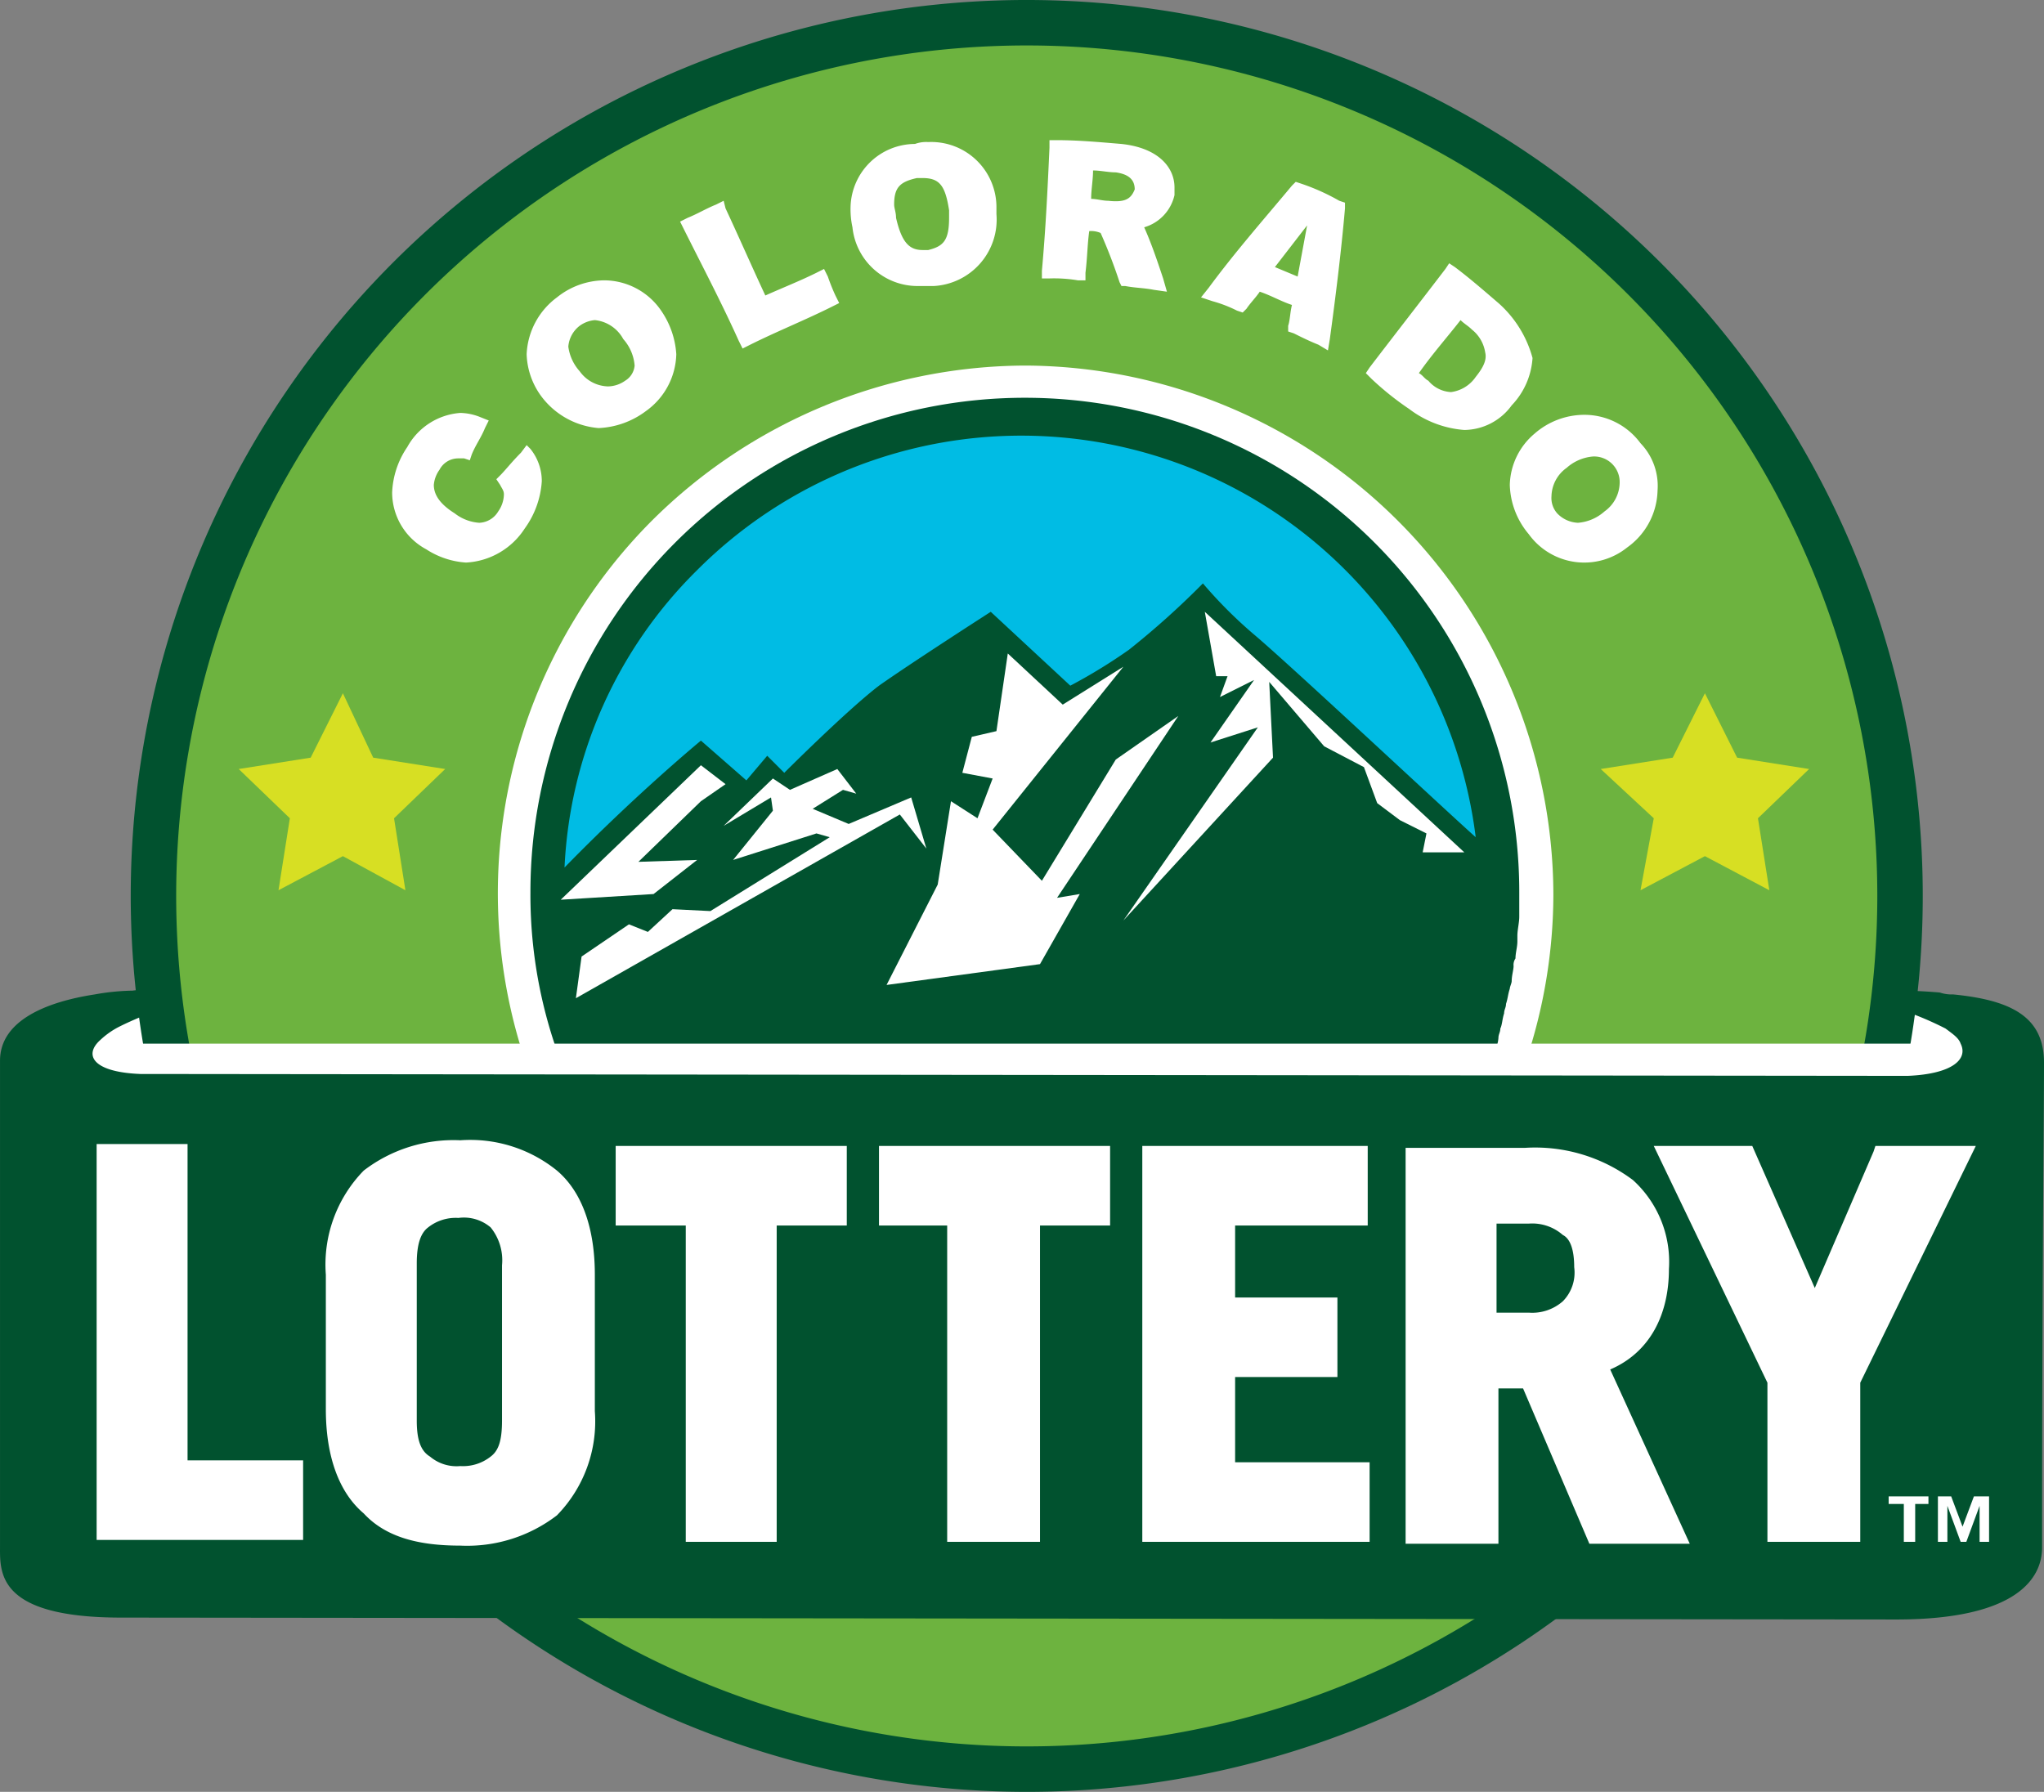
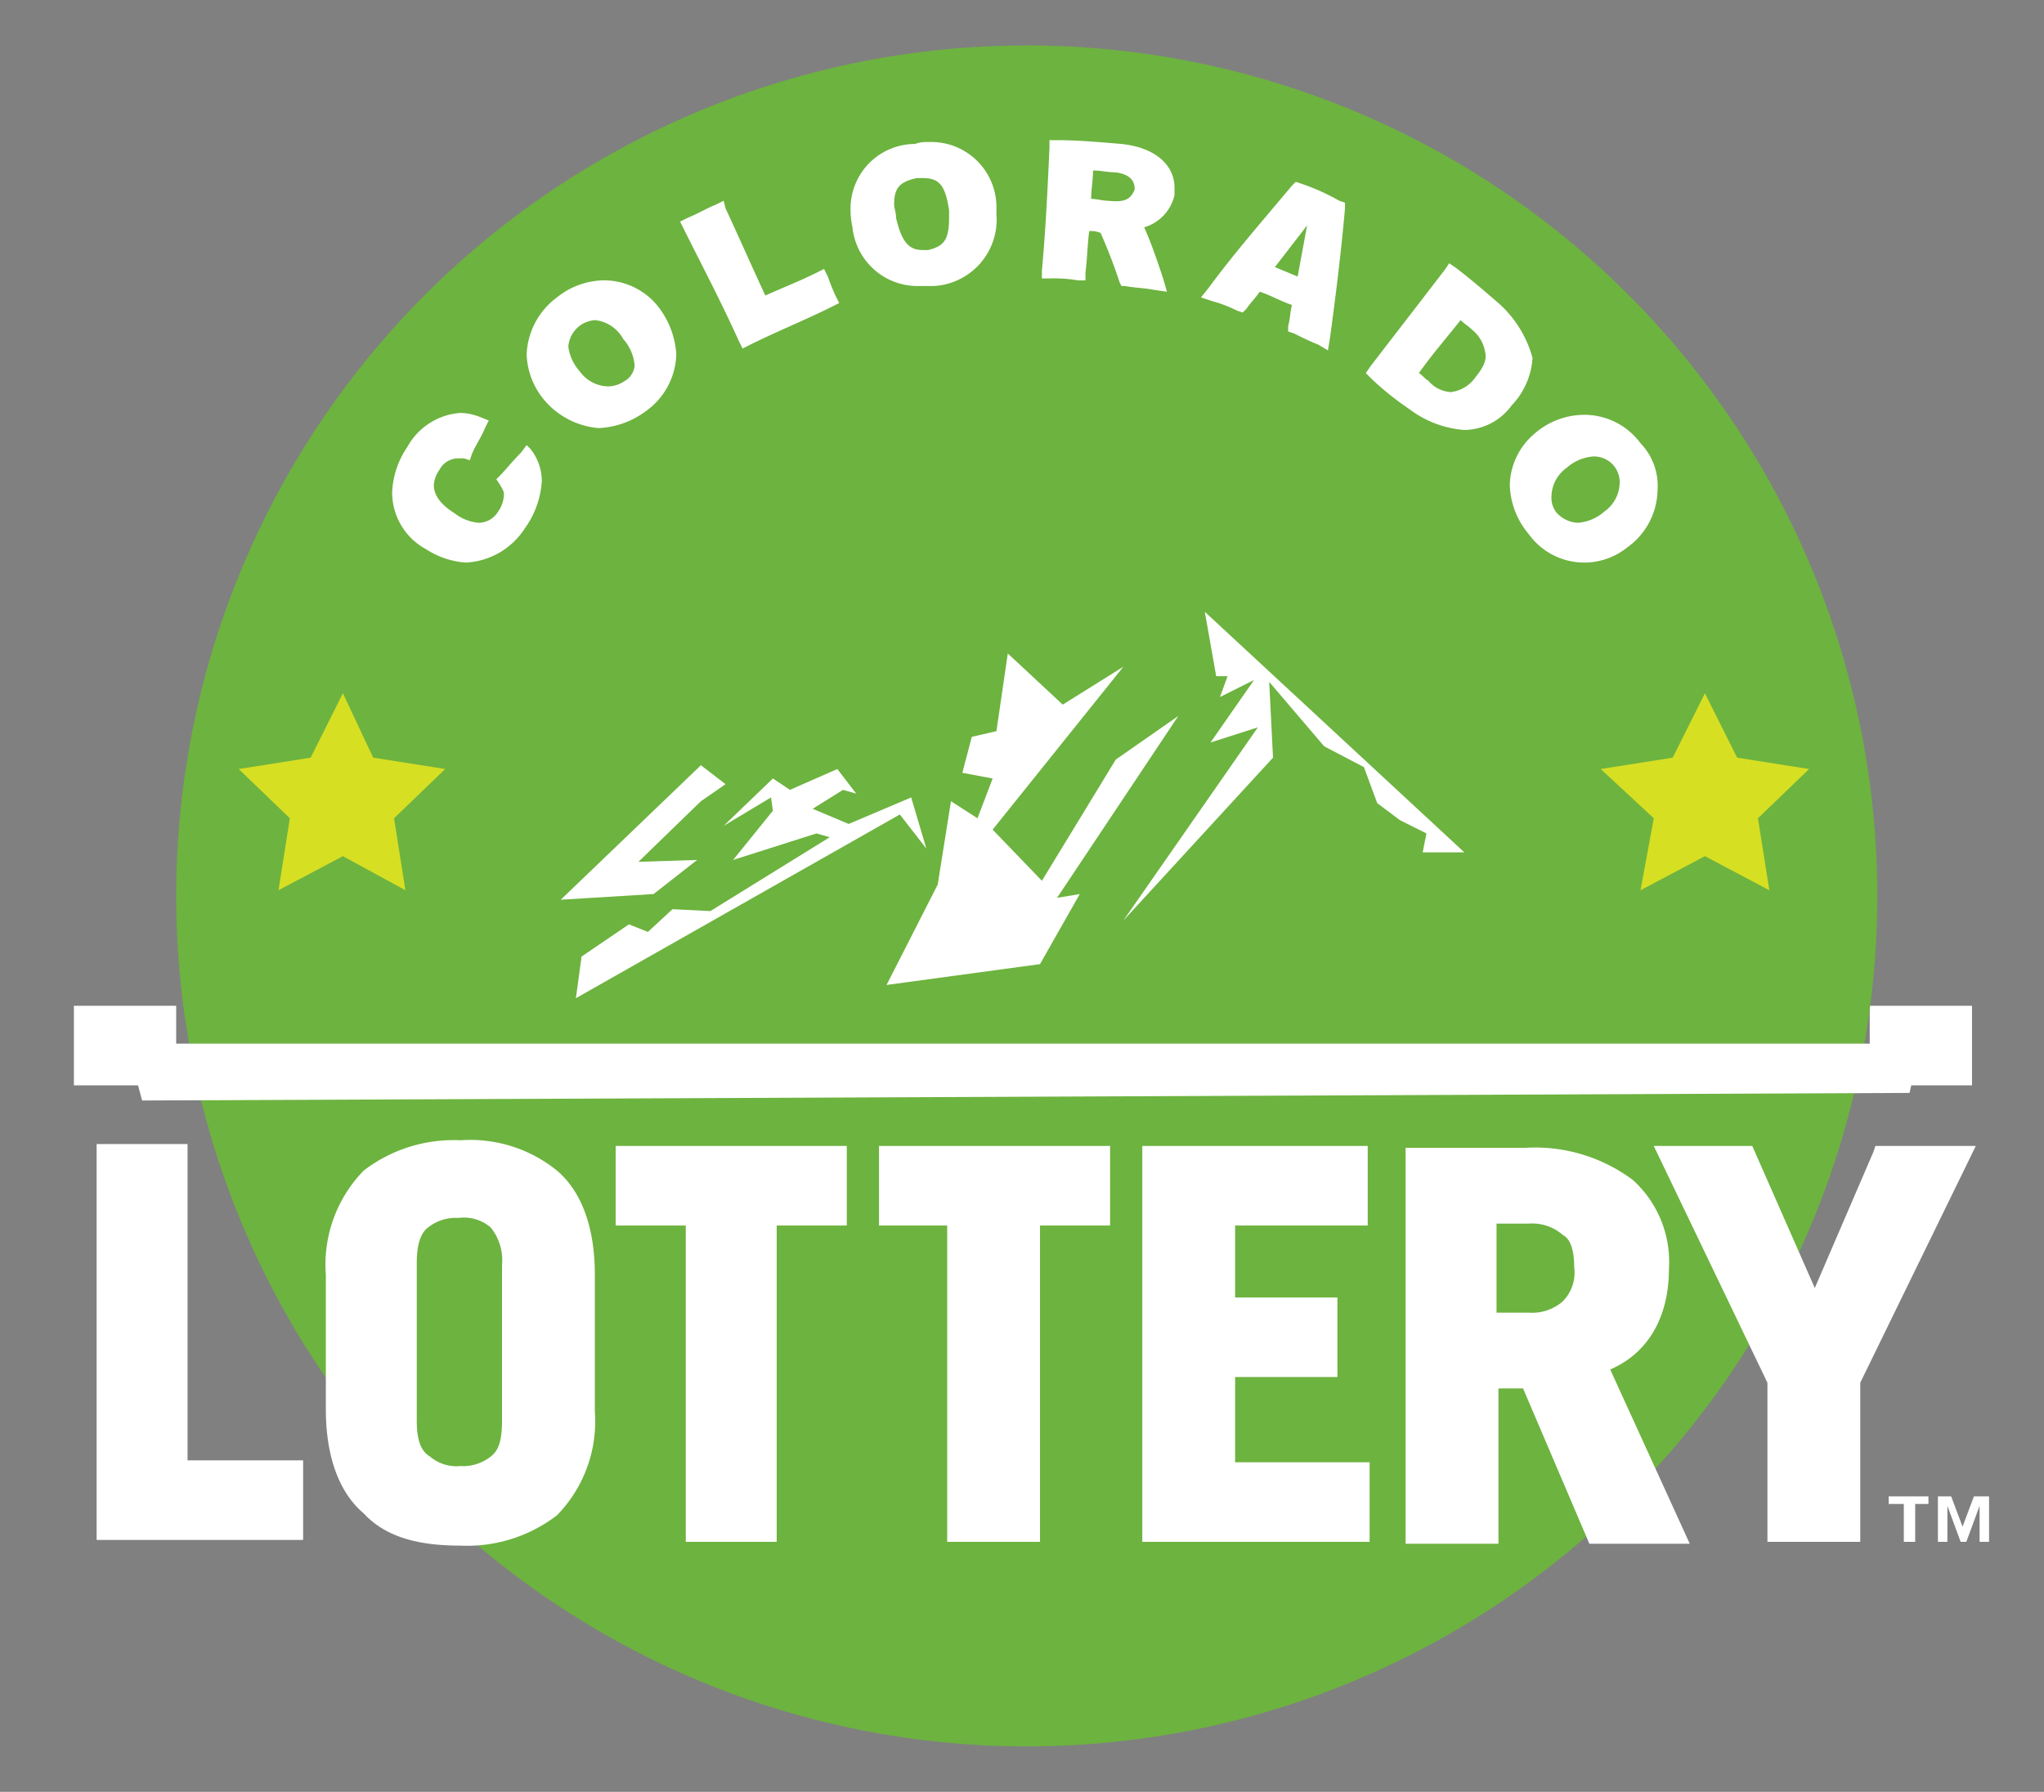
<svg xmlns="http://www.w3.org/2000/svg" id="colorado_lottery" width="107.901" height="94.6" viewBox="0 0 107.901 94.6">
  <rect x="0" y="0" width="107.901" height="94.6" fill="#808080" stroke="none" />
  <path id="Path_84" data-name="Path 84" d="M4.7,53.4h5.4v4.2H4.7Zm94.8,0h5.4v4.2H99.5Z" transform="translate(-0.799 -0.3)" fill="#fff" fill-rule="evenodd" />
-   <path id="Path_85" data-name="Path 85" d="M7.7,47.6A47.3,47.3,0,1,1,55,94.9,47.33,47.33,0,0,1,7.7,47.6" transform="translate(-0.799 -0.3)" fill="#01522f" fill-rule="evenodd" />
  <path id="Path_86" data-name="Path 86" d="M55,2.7A44.9,44.9,0,1,0,99.9,47.6,44.9,44.9,0,0,0,55,2.7" transform="translate(-0.799 -0.3)" fill="#6db33f" fill-rule="evenodd" />
-   <path id="Path_87" data-name="Path 87" d="M35.2,27.8A27.86,27.86,0,1,0,82.8,47.5,28,28,0,0,0,54.9,19.6a28.075,28.075,0,0,0-19.7,8.2" transform="translate(-0.799 -0.3)" fill="#fff" fill-rule="evenodd" />
-   <path id="Path_88" data-name="Path 88" d="M74.5,64.9c.1-.1.2-.3.4-.4.1-.2.3-.3.4-.5.1-.1.2-.3.3-.4a2.181,2.181,0,0,1,.4-.5,2.186,2.186,0,0,0,.3-.5c.1-.2.3-.4.4-.6s.2-.3.3-.5a2.092,2.092,0,0,1,.4-.6c.1-.2.2-.3.3-.5l.3-.6c.1-.2.2-.3.2-.5l.3-.6c.1-.2.1-.3.2-.5a4.876,4.876,0,0,0,.3-.7c.1-.2.1-.3.2-.5s.2-.5.3-.7.1-.3.2-.5a1.854,1.854,0,0,0,.2-.7c0-.2.1-.3.1-.5.1-.2.1-.5.2-.8,0-.2.1-.3.1-.5.1-.3.1-.5.2-.8,0-.1.1-.3.1-.4,0-.3.1-.6.1-.8a.6.6,0,0,1,.1-.4c0-.3.1-.6.1-.9v-.3c0-.3.1-.7.1-1V47.4a26.1,26.1,0,1,0-52.2,0A24.907,24.907,0,0,0,31.1,58c.2.4.3.7.5,1.1s.4.7.6,1.1c.2.3.4.7.6,1v.1a8.793,8.793,0,0,1,.6,1,.1.1,0,0,0,.1.1,5.5,5.5,0,0,0,.7.9l.1.1a2.7,2.7,0,0,0,.7.8l.1.1c.2.3.5.5.7.8,0,.1.1.1.1.2l.7.7.2.2.7.7.2.2c.2.2.5.4.7.6.1.1.2.1.2.2.2.2.5.4.7.6.1.1.2.1.3.2.2.2.5.3.7.5.1.1.2.1.3.2a2.507,2.507,0,0,0,.7.4c.1.1.2.1.4.2s.5.3.7.4c.1.1.3.1.4.2.2.1.5.2.7.3s.3.1.5.2.5.2.7.3.3.1.5.2a4.876,4.876,0,0,0,.7.3c.2.1.4.1.5.2a1.445,1.445,0,0,0,.7.2c.2.1.4.1.6.2s.4.1.6.2a1.268,1.268,0,0,0,.6.1c.2,0,.4.1.6.1s.5.1.7.1.4.1.6.1.5.1.7.1.4.1.6.1a2.769,2.769,0,0,1,.9.1h3.5a2.769,2.769,0,0,0,.9-.1.9.9,0,0,0,.5-.1c.3,0,.5-.1.8-.1.2,0,.4-.1.6-.1s.5-.1.7-.1.4-.1.6-.1c.2-.1.5-.1.7-.2a1.421,1.421,0,0,0,.6-.2,6.373,6.373,0,0,1,.7-.2c.2-.1.4-.1.6-.2s.4-.1.6-.2.4-.1.6-.2a1.421,1.421,0,0,1,.6-.2,1.421,1.421,0,0,1,.6-.2l.6-.3.6-.3.6-.3a2.186,2.186,0,0,0,.5-.3,2.186,2.186,0,0,0,.5-.3,2.186,2.186,0,0,0,.5-.3c.2-.1.3-.2.5-.3a1.756,1.756,0,0,0,.5-.4c.2-.1.3-.2.5-.3s.3-.3.5-.4a1.756,1.756,0,0,0,.5-.4c.2-.1.3-.3.5-.4s.3-.3.4-.4c.2-.1.3-.3.5-.4l.4-.4.5-.5.4-.4c.1.1.2,0,.4-.2" transform="translate(-0.799 -0.3)" fill="#01522f" fill-rule="evenodd" />
  <path id="Path_89" data-name="Path 89" d="M8.3,58.4l-.8-3h94.7l-.6,2.6-93.3.4Z" transform="translate(-0.799 -0.3)" fill="#fff" fill-rule="evenodd" />
-   <path id="Path_90" data-name="Path 90" d="M100.8,53.5a16.865,16.865,0,0,1,2.7,1.1c.4.3.7.5.8.8.4.8-.4,1.6-2.8,1.7L8.2,57c-2.5-.1-3-1-2.1-1.8a4.308,4.308,0,0,1,1-.7c.8-.4,1.6-.7,2.3-1l.1-1a10.9,10.9,0,0,0-1.7.1,12.31,12.31,0,0,0-2,.2c-2.6.4-5,1.4-5,3.5V81.9c0,1.4-.2,3.8,6.4,3.8l93.7.1c6.4,0,7.7-2.2,7.7-3.8,0-14.5.1-22.6.1-25.6,0-2.4-1.7-3.3-4.8-3.6a1.952,1.952,0,0,1-.7-.1,26.232,26.232,0,0,0-2.7-.1l.3.9Z" transform="translate(-0.799 -0.3)" fill="#01522f" fill-rule="evenodd" />
  <path id="Path_91" data-name="Path 91" d="M79.9,16.3c-.7-.6-1.5-1.3-2.3-1.9l-.3-.2-.2.3c-1.3,1.7-2.7,3.5-4,5.2l-.2.3.3.3a15.583,15.583,0,0,0,2,1.6A5.484,5.484,0,0,0,78.1,23a3.128,3.128,0,0,0,2.5-1.3,3.979,3.979,0,0,0,1.1-2.5,5.938,5.938,0,0,0-1.8-2.9Zm-1.2,3.9a1.876,1.876,0,0,1-1.3.8,1.666,1.666,0,0,1-1.2-.6c-.2-.1-.3-.3-.5-.4.7-1,1.5-1.9,2.2-2.8.2.2.4.3.6.5a1.91,1.91,0,0,1,.7,1.2c.1.4-.1.8-.5,1.3ZM44.5,14.9l-.2-.4-.4.2c-.8.4-1.8.8-2.7,1.2-.7-1.5-1.4-3.1-2.1-4.6l-.1-.4-.4.2c-.5.2-1,.5-1.5.7l-.4.2.2.4c1,2,2,3.9,2.9,5.9l.2.4.4-.2c1.4-.7,2.9-1.3,4.3-2l.4-.2-.2-.4a10.376,10.376,0,0,1-.4-1ZM28.6,23.8l-.3.4c-.5.5-.8.9-1.1,1.2l-.2.2.2.3c.1.2.2.3.2.5a1.613,1.613,0,0,1-.3.9,1.217,1.217,0,0,1-1,.6,2.363,2.363,0,0,1-1.3-.5c-.8-.5-1.1-1-1.1-1.5a1.6,1.6,0,0,1,.3-.8,1.113,1.113,0,0,1,1-.6h.3l.3.1.1-.3c.2-.5.5-.9.7-1.4l.2-.4-.5-.2a2.958,2.958,0,0,0-1-.2,3.48,3.48,0,0,0-2.8,1.8,4.577,4.577,0,0,0-.8,2.4,3.409,3.409,0,0,0,1.8,3,4.368,4.368,0,0,0,2.1.7,3.928,3.928,0,0,0,3.1-1.8,4.759,4.759,0,0,0,.9-2.5,2.716,2.716,0,0,0-.6-1.7l-.2-.2Zm58.8-.1a3.68,3.68,0,0,0-3-1.5,4,4,0,0,0-2.6,1,3.646,3.646,0,0,0-1.3,2.7,4.212,4.212,0,0,0,1,2.6l.3-.3-.3.3a3.614,3.614,0,0,0,5.2.7,3.8,3.8,0,0,0,1.6-3,3.251,3.251,0,0,0-.9-2.5Zm-1.9,3.6a2.384,2.384,0,0,1-1.4.6,1.606,1.606,0,0,1-1.1-.5,1.222,1.222,0,0,1-.3-.9,1.894,1.894,0,0,1,.8-1.5,2.384,2.384,0,0,1,1.4-.6,1.351,1.351,0,0,1,1.4,1.4A1.894,1.894,0,0,1,85.5,27.3ZM32.7,15.1a4.041,4.041,0,0,0-2.5.9,3.947,3.947,0,0,0-1.6,3,3.946,3.946,0,0,0,1,2.5,4.2,4.2,0,0,0,2.8,1.4,4.473,4.473,0,0,0,2.5-.9l-.3-.3.3.3a3.8,3.8,0,0,0,1.6-3,4.553,4.553,0,0,0-.8-2.3A3.657,3.657,0,0,0,32.7,15.1Zm1.1,5.3a1.613,1.613,0,0,1-.9.3,1.894,1.894,0,0,1-1.5-.8,2.42,2.42,0,0,1-.6-1.3,1.538,1.538,0,0,1,.6-1.1,1.6,1.6,0,0,1,.8-.3,1.926,1.926,0,0,1,1.5,1,2.384,2.384,0,0,1,.6,1.4,1.038,1.038,0,0,1-.5.8ZM69.5,10l-.3-.1-.2.2c-1.5,1.8-3,3.5-4.4,5.4l-.4.5.6.2a6.943,6.943,0,0,1,1.3.5l.3.1.2-.2c.2-.3.5-.6.7-.9.6.2,1.1.5,1.7.7-.1.4-.1.8-.2,1.1v.3l.3.1c.4.2.8.4,1.3.6l.5.3.1-.6c.3-2.2.6-4.6.8-6.9V11l-.3-.1A11.33,11.33,0,0,0,69.5,10Zm-.2,4.9-1.2-.5,1.7-2.2ZM60,7.9c-1.2-.1-2.3-.2-3.4-.2h-.4v.4c-.1,2.2-.2,4.3-.4,6.5V15h.4a7.569,7.569,0,0,1,1.5.1h.4v-.4c.1-.8.1-1.5.2-2.2a1.268,1.268,0,0,1,.6.1,27.728,27.728,0,0,1,1,2.6l.1.2h.2c.5.1,1,.1,1.5.2l.7.1-.2-.7c-.3-.9-.6-1.8-1-2.7a2.3,2.3,0,0,0,1.6-1.7v-.4c0-1.1-.9-2.1-2.8-2.3Zm-.7,3c-.3,0-.6-.1-.9-.1,0-.5.1-1,.1-1.5.4,0,.8.1,1.2.1.7.1,1,.4,1,.9-.2.5-.5.7-1.4.6ZM49.8,7.8a1.7,1.7,0,0,0-.7.1,3.412,3.412,0,0,0-3.4,3.3,4.485,4.485,0,0,0,.1,1.1,3.455,3.455,0,0,0,3.5,3.1h.8a3.513,3.513,0,0,0,3.3-3.8v-.3a3.442,3.442,0,0,0-3.6-3.5Zm0,5.7h-.3c-.7,0-1.1-.4-1.4-1.7,0-.3-.1-.5-.1-.7,0-.9.3-1.2,1.2-1.4l-.1-.4.1.4h.3c.9,0,1.2.4,1.4,1.7v.4c0,1.2-.3,1.5-1.1,1.7Z" transform="translate(-0.799 -0.3)" fill="#fff" fill-rule="evenodd" />
  <path id="Path_92" data-name="Path 92" d="M21.6,43.5l2.7-2.6-3.8-.6-1.6-3.4-1.7,3.4-3.8.6,2.7,2.6-.6,3.8,3.4-1.8,3.3,1.8-.6-3.8Zm72,0,2.7-2.6-3.8-.6-1.7-3.4-1.7,3.4-3.8.6,2.8,2.6-.7,3.8,3.4-1.8,3.4,1.8-.6-3.8Z" transform="translate(-0.799 -0.3)" fill="#d7df23" fill-rule="evenodd" />
  <path id="Path_93" data-name="Path 93" d="M37.6,45.7l-3.1.1,3.3-3.2,1.3-.9-1.3-1-7.4,7.1,4.9-.3,2.3-1.8Zm12.1-.6-.8-2.7-3.3,1.4L43.7,43l1.6-1,.7.2-1-1.3L42.5,42l-.9-.6L39,43.9l2.5-1.5.1.7-2.1,2.6,4.4-1.4.7.2-6.3,3.9-2-.1L35,49.5l-1-.4-2.5,1.7L31.2,53l17.1-9.7,1.4,1.8Zm13.3-7-3.3,2.3-3.9,6.4-2.6-2.7,6.9-8.6-3.2,2L54,34.8l-.6,4.1-1.3.3-.5,1.9,1.6.3-.8,2.1L51,42.6,50.3,47l-2.7,5.3,8.1-1.1,2.1-3.7-1.2.2L63,38.1Zm15.1,7.2L64.4,32.6,65,36h.6l-.4,1.1,1.8-.9-2.3,3.3,2.5-.8L60.1,48.9,68,40.3l-.2-4,2.9,3.4,2.1,1.1.7,1.9,1.2.9,1.4.7-.2,1h2.2Z" transform="translate(-0.799 -0.3)" fill="#fff" fill-rule="evenodd" />
-   <path id="Path_94" data-name="Path 94" d="M37.8,39.4l2.4,2.1,1.1-1.3.9.9s3.3-3.3,5-4.6c1.7-1.2,5.9-3.9,5.9-3.9l4.2,3.9a28.466,28.466,0,0,0,3.1-1.9,43.838,43.838,0,0,0,3.9-3.5A23.809,23.809,0,0,0,67,33.8c1.9,1.6,9.8,9,11.7,10.7A24.171,24.171,0,0,0,37.6,30.4a23.575,23.575,0,0,0-7,15.7c3.8-3.9,7.2-6.7,7.2-6.7" transform="translate(-0.799 -0.3)" fill="#00bce4" fill-rule="evenodd" />
  <path id="Path_95" data-name="Path 95" d="M102.6,79.3v.4h-.7v2h-.6v-2h-.8v-.4Zm1.2,0,.6,1.6.6-1.6h.8v2.4h-.5V79.8l-.7,1.9h-.3l-.7-1.9v1.9h-.5V79.3Zm-4-18.5-.1.3-3.1,7.2-3.3-7.5H88.1l6,12.5v8.4H99V73.3l6.1-12.5H99.8Zm-83,20.8V77.4H10.7V60.7H5.9V81.6Zm69-9c2.1-.9,3.1-2.9,3.1-5.3A5.83,5.83,0,0,0,87,62.6a8.615,8.615,0,0,0-5.7-1.7H75V81.8h4.9V73.6h1.3l3.5,8.2H90Zm-1.9-5.4a2.157,2.157,0,0,1-.6,1.8,2.445,2.445,0,0,1-1.8.6H79.8V64.9h1.7a2.445,2.445,0,0,1,1.8.6C83.7,65.7,83.9,66.3,83.9,67.2ZM25.1,81.9a7.784,7.784,0,0,0,5.1-1.6,7.1,7.1,0,0,0,2-5.5V67.6c0-2.5-.7-4.4-2-5.5a7.273,7.273,0,0,0-5.1-1.6A7.784,7.784,0,0,0,20,62.1a7.1,7.1,0,0,0-2,5.5v7.1c0,2.5.7,4.4,2,5.5,1.2,1.3,3,1.7,5.1,1.7h0m-2.3-6.6V67c0-1,.2-1.6.6-1.9a2.348,2.348,0,0,1,1.6-.5,2.175,2.175,0,0,1,1.7.5,2.751,2.751,0,0,1,.6,2v8.2c0,1.1-.2,1.6-.6,1.9a2.348,2.348,0,0,1-1.6.5,2.173,2.173,0,0,1-1.6-.5c-.5-.3-.7-.9-.7-1.9M71.4,73V68.8H66V65h7V60.8H61.1V81.7h12V77.5H66V73ZM33.3,65H37V81.7h4.8V65h3.7V60.8H33.3Zm13.9,0h3.6V81.7h4.9V65h3.7V60.8H47.2Z" transform="translate(-0.799 -0.3)" fill="#fff" fill-rule="evenodd" />
</svg>